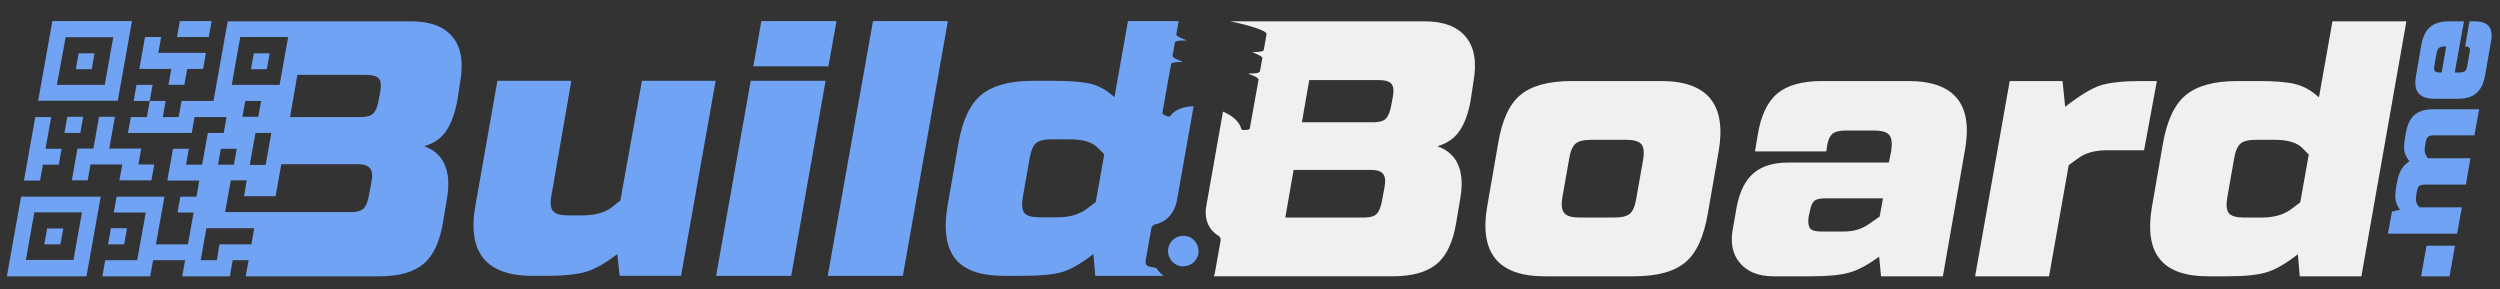
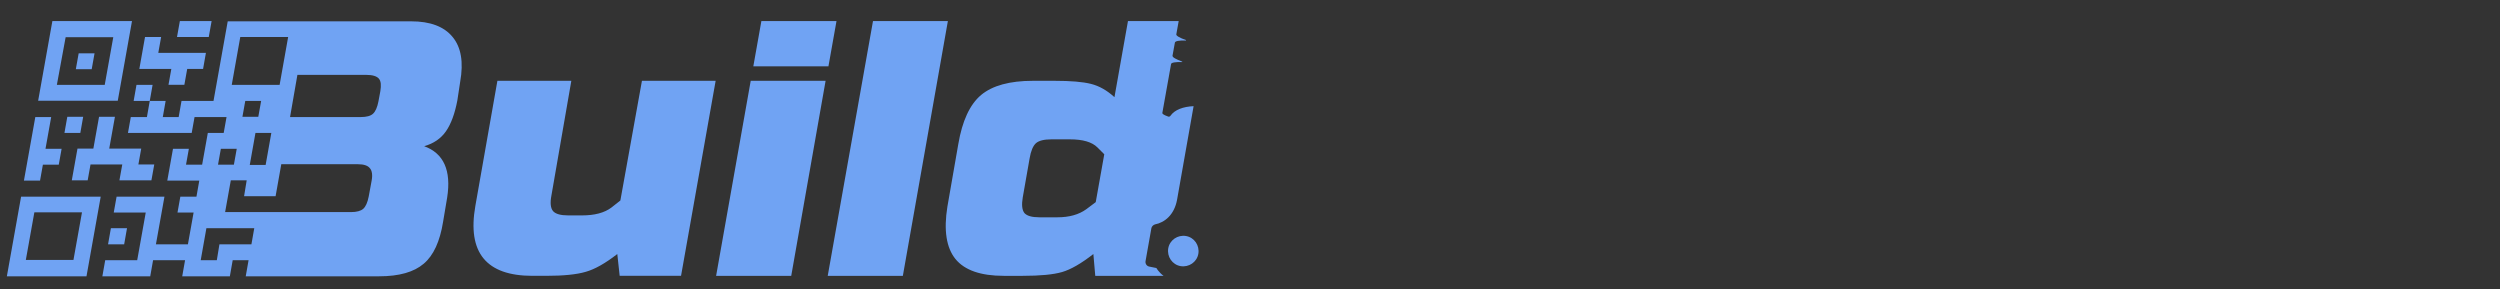
<svg xmlns="http://www.w3.org/2000/svg" version="1.2" viewBox="0 0 1055 122" width="1055" height="122">
  <rect x="0" y="0" width="1055" height="122" fill="#333333" stroke="none" />
  <title>logo-dark</title>
  <style>
		.s0 { fill: #f0f0f0 } 
		.s1 { fill: #70a3f3 } 
	</style>
  <g id="Layer 1">
-     <path fill-rule="evenodd" class="s0" d="m984.3 9h31.2l-19 107.6h-26l-0.8-9.3q-7.7 6-13.2 7.6-5.5 1.7-16.6 1.7h-8q-14.6 0-20.4-7.2-5.9-7.1-3.4-22l4.6-26.5q2.5-14.7 9.6-20.7 7.2-6 21.9-6h9.1q10.3 0 15.4 1.3 5.2 1.3 9.9 5.6zm-29.8 82.8q7.5 0 12.2-3.4l4-3 3.6-20.2-2.9-2.9q-3.4-3.3-11.6-3.3h-7.8q-4.6 0-6.5 1.6-1.9 1.6-2.7 6.3l-2.9 16.5q-0.8 4.7 0.7 6.6 1.6 1.8 6.3 1.8zm-50.9-57.6h6.6l-5.4 29.2h-15.5q-7.8 0-12.3 3.4l-4 2.9-8.3 46.9h-31.2l14.6-82.4h22.3l1.1 10.9q8.9-7 14.7-9 5.9-1.9 17.4-1.9zm-98.3 0q29.2 0 23.9 29.2l-9.3 53.2h-26.1l-0.8-8.3q-7.1 5.2-12.5 6.7-5.5 1.6-16.1 1.6h-16q-9.5 0-14.2-5.7-4.8-5.6-2.8-15.1l1.5-8.6q1.9-9.7 7.1-14.1 5.2-4.5 14.7-4.5h42.4l1-5q0.7-4.8-0.8-6.6-1.5-1.9-6.3-1.9h-12.3q-3.8 0-5.4 1.4-1.7 1.4-2.3 5.2l-0.3 2.2h-30.1l1.1-6.6q2-12.6 8.4-17.9 6.3-5.2 18.9-5.2zm-27 63.5q6 0 10.6-3.3l4.3-3 0.8-4.3 0.6-3.4h-24.3q-3.4 0-4.7 1.1-1.3 1.2-1.9 4.6l-0.5 2.3q-0.4 3.3 0.7 4.7 1 1.3 4.6 1.3zm-126.5 18.9q-29.3 0-24.2-29.5l4.6-26.5q2.4-14.7 9.4-20.5 7-5.9 21.8-5.9h37.6q29.3 0 24.3 29.5l-4.6 26.4q-2.5 14.8-9.5 20.6-7 5.9-21.7 5.9zm14.7-24.8h14.6q4.8 0 6.7-1.6 1.9-1.6 2.7-6.4l2.9-16.4q0.8-4.8-0.8-6.6-1.6-1.8-6.4-1.8h-14.6q-4.8 0-6.7 1.6-1.9 1.6-2.7 6.3l-2.9 16.5q-0.8 4.7 0.9 6.6 1.6 1.8 6.3 1.8zm-65.4-82.8q12.1 0 17.5 6.6 5.4 6.5 3.2 18.9l-1.2 7.9q-1.5 8.4-4.8 13-3.2 4.6-9.2 6.3 12.5 4.5 9.7 21.7l-1.7 10.1q-2 12.6-8.2 17.8-6.2 5.3-18.8 5.3h-75.5q0.4-0.4 0.5-1l2.5-14.1c0.1-0.8-0.2-1.6-0.9-2-3.6-2.1-6.3-6.5-5.1-12.8l7-39.6c4 1.7 6.9 4.2 7.7 7.2 0.1 0.3 0.4 0.5 0.8 0.6 2.4 0 2.7-0.4 2.8-0.6l3.7-20.6c0.1-0.7-1.5-1.6-4.1-2.5v-0.2c2.8 0.1 4.6-0.2 4.7-0.9l1-5.5c0.1-0.7-1.5-1.5-4.1-2.5v-0.1c2.8 0 4.6-0.3 4.7-0.9l1.2-6.7c0.2-1.3-6.5-3.6-15.4-5.4zm-48.6 24.8l-3.1 17.8h30.1q3.7 0 5.2-1.4 1.5-1.4 2.3-5.2l0.8-4.3q0.7-3.7-0.6-5.3-1.4-1.6-5.3-1.6zm31.8 45q0.7-3.9-0.7-5.5-1.3-1.6-5.1-1.6h-32.6l-3.5 20.1h33.2q3.7 0 5.2-1.4 1.5-1.3 2.3-5.2z" />
-     <path fill-rule="evenodd" class="s1" d="m1021.8 18.9q1-5.2 3.7-7.5 1.4-1.2 3.4-1.8 2-0.6 4.6-0.6 3.1 0 6.3 0-2 10.8-3.9 21.6 0.9 0 1.9 0 1.7 0 2.4-0.6 0.7-0.6 1-2.3 0.5-2.8 1-5.7 0.3-1.3-0.1-1.8-0.5-0.6-1.8-0.6l1.8-10.6c0.9 0 1.2 0 2.1 0q4.4 0 6.1 2.1 1.7 2.1 0.9 6.5-1.2 7.1-2.5 14.2-0.9 5.2-3.7 7.5-1.3 1.2-3.3 1.8-2 0.6-4.6 0.6-2.4 0-4.7 0-2.4 0-4.7 0-2.6 0-4.4-0.6-1.8-0.6-2.7-1.8-2-2.3-1-7.5 1.1-6.4 2.2-12.9zm-6.5 37.1q0.9-5.2 3.7-7.6 1.3-1.1 3.3-1.7 2-0.6 4.6-0.6 4.8 0 9.7 0 4.8 0 9.6 0-1 5.5-2 11-4.3 0-8.6 0-4.3 0-8.6 0-1.7 0-2.4 0.7-0.7 0.6-1 2.3-0.1 0.6-0.2 1.3c-0.4 1.9-0.2 3.3 0.4 4.2 0.3 0.4 0.5 0.8 0.8 1.2q4.5 0 9 0 4.4 0 8.9 0-1 5.6-1.9 11.1-4.4 0-8.7 0-4.3 0-8.6 0-1.7 0-2.4 0.6-0.7 0.6-1 2.3-0.1 0.6-0.2 1.3-0.5 2.9 0.4 4.2 0.4 0.6 0.9 1.2 4.4 0 8.9 0 4.5 0 9 0-1 5.5-2 11.1-7.3 0-14.6 0-7.3 0-14.6 0 0.8-4.6 1.7-9.3 1.7-0.4 3.4-0.8-1.7-2.4-1.9-4.3-0.3-2 0.4-5.9 0.2-0.8 0.3-1.6 1.1-6.3 5.2-8.6-1.9-2.5-2.2-4.5-0.3-2 0.4-6 0.1-0.8 0.3-1.6zm18.4 60.6q-3 0-6 0-3 0-6 0 1.2-6.5 2.3-12.9 3 0 6 0 3 0 6 0-1.2 6.4-2.3 12.9zm-3.3-86q0.9-5.5 1.9-11-0.3 0-0.7 0-1.7 0-2.4 0.7-0.7 0.6-1 2.3-0.4 2.5-0.9 5.1-0.3 1.7 0.2 2.3 0.5 0.6 2.2 0.6 0.3 0 0.7 0z" />
    <path fill-rule="evenodd" class="s1" d="m173.5 9q12.1 0 17.5 6.6 5.4 6.5 3.2 18.9l-1.2 7.9q-1.6 8.4-4.8 13-3.2 4.6-9.2 6.3 12.4 4.5 9.7 21.7l-1.7 10.1q-2 12.6-8.2 17.8-6.2 5.3-18.8 5.3h-56.3l1.2-6.8h-6.7l-1.2 6.8h-20.1l1.2-6.8h-13.5l-1.2 6.8h-20.2l1.2-6.8h13.5l3.6-20.1h-13.5l1.2-6.7h20.2l-3.6 20.1h13.5l2.4-13.4h-6.8l1.2-6.7h6.8l1.2-6.8h-13.5l2.4-13.4h6.7l-1.2 6.7h6.8l2.4-13.4h6.7l1.2-6.7h-13.5l-1.2 6.7h-26.9l1.2-6.7h6.8l1.2-6.8h6.7l-1.2 6.8h6.7l1.2-6.8h13.5l6-33.6zm-48 22.6l-3.1 17.8h29.8q3.7 0 5.2-1.4c1-0.9 1.8-2.6 2.3-5.2l0.8-4.3c0.4-2.5 0.3-4.2-0.6-5.3q-1.4-1.6-5.3-1.6zm-25.6 31.2h-6.7l-1.2 6.7h6.7zm14.6-6.7h-6.7l-2.4 13.5h6.7zm-12.2-6.8h6.7l1.2-6.7h-6.7zm5 47h-20.2l-2.4 13.5h6.8l1.1-6.7h13.5zm194.7-62.2l-14.6 82.3h-25.9l-1-9.2q-7.6 5.9-13.3 7.5-5.7 1.7-16.8 1.7h-5.7q-29.3 0-24.1-29.5l9.3-52.8h31.2l-8.4 48.4q-0.9 4.7 0.7 6.6 1.6 1.8 6.4 1.8h5.8q8 0 12.4-3.3l3.8-3 9.1-50.5zm15.9-6.1l3.4-19.1h31.7l-3.4 19.1zm-15.7 88.4l14.6-82.3h31.6l-14.5 82.3zm47.1 0l19.1-107.5h31.6l-19 107.5zm126.7-107.5h21.4l-1 5.6c-0.1 0.6 1.5 1.5 4.1 2.4v0.2c-2.8-0.1-4.6 0.2-4.7 0.9l-1 5.5c-0.1 0.7 1.5 1.5 4.1 2.5v0.2c-2.8-0.1-4.6 0.2-4.7 0.8l-3.7 20.7c0 0.2 0.2 0.7 2.5 1.5 0.3 0.1 0.7 0 0.9-0.3 1.8-2.6 5.4-3.9 9.8-4.1l-7 39.6c-1.2 6.3-5.2 9.5-9.3 10.3-0.7 0.2-1.3 0.8-1.5 1.5l-2.5 14.1c-0.1 1 0.5 2 1.6 2.2l3 0.6c0 0 0.9 1.7 3 3.3h-28.8l-0.8-9.2q-7.7 6-13.2 7.6-5.5 1.6-16.6 1.6h-8q-14.6 0-20.4-7.1-5.8-7.2-3.4-22.1l4.6-26.4q2.5-14.7 9.6-20.7 7.2-6 21.9-6h9.1q10.3 0 15.4 1.3 5.2 1.3 9.9 5.6zm-29.8 82.8q7.5 0 12.2-3.4l4-3 3.6-20.2-2.9-2.9q-3.4-3.4-11.6-3.4h-7.8q-4.6 0-6.5 1.6-1.9 1.7-2.7 6.4l-2.9 16.5q-0.8 4.7 0.7 6.6 1.6 1.8 6.3 1.8zm-324.6-76.1h-20.2l-3.6 20.2h20.2zm35.2 60.8c0.5-2.5 0.2-4.4-0.7-5.4q-1.3-1.7-5.1-1.7h-32.3l-2.4 13.5h-13.3l1.1-6.7h-6.7l-2.4 13.4q26.5 0 53.1 0 3.6 0 5.2-1.4c1-0.9 1.8-2.6 2.3-5.2z" />
    <path fill-rule="evenodd" class="s1" d="m8.9 83h33.6l-6 33.6h-33.6zm8-6.8h-6.8l4.8-26.8h6.7l-2.4 13.4h6.8l-1.2 6.7h-6.7zm11.5-26.9h6.7l-1.2 6.8h-6.7zm23.2 20.1h-13.4l-1.2 6.7h-6.7l2.4-13.4h6.7l2.4-13.4h6.7l-2.4 13.4h13.5l-1.2 6.7h6.7l-1.2 6.7h-13.5zm6-33.6h6.8l-1.2 6.8h-6.8zm14.7-6.7h-13.5l2.4-13.5h6.8l-1.2 6.7h20.1l-1.2 6.8h-6.7l-1.2 6.7h-6.7zm3.6-20.2h13.4l-1.2 6.7h-13.4zm-26.2 33.6h-33.6l6-33.6h33.6zm-1.9-26.8h-20.1l-3.7 20.1h20.2zm-1 80.6h6.8l-1.2 6.8h-6.8zm-35.9 13.4h20.1l3.6-20.1h-20.1z" />
-     <path class="s1" d="m19.9 96.4h6.8l-1.2 6.7h-6.8z" />
-     <path class="s1" d="m107.1 22.5h6.7l-1.2 6.7h-6.7z" />
    <path class="s1" d="m33.2 22.5h6.7l-1.2 6.7h-6.7z" />
    <path class="s1" d="m498.2 112.3c-3.5-0.6-5.8-4-5.2-7.5 0.6-3.5 4-5.8 7.5-5.2 3.5 0.6 5.8 4 5.2 7.5-0.6 3.5-4 5.8-7.5 5.2z" />
  </g>
</svg>